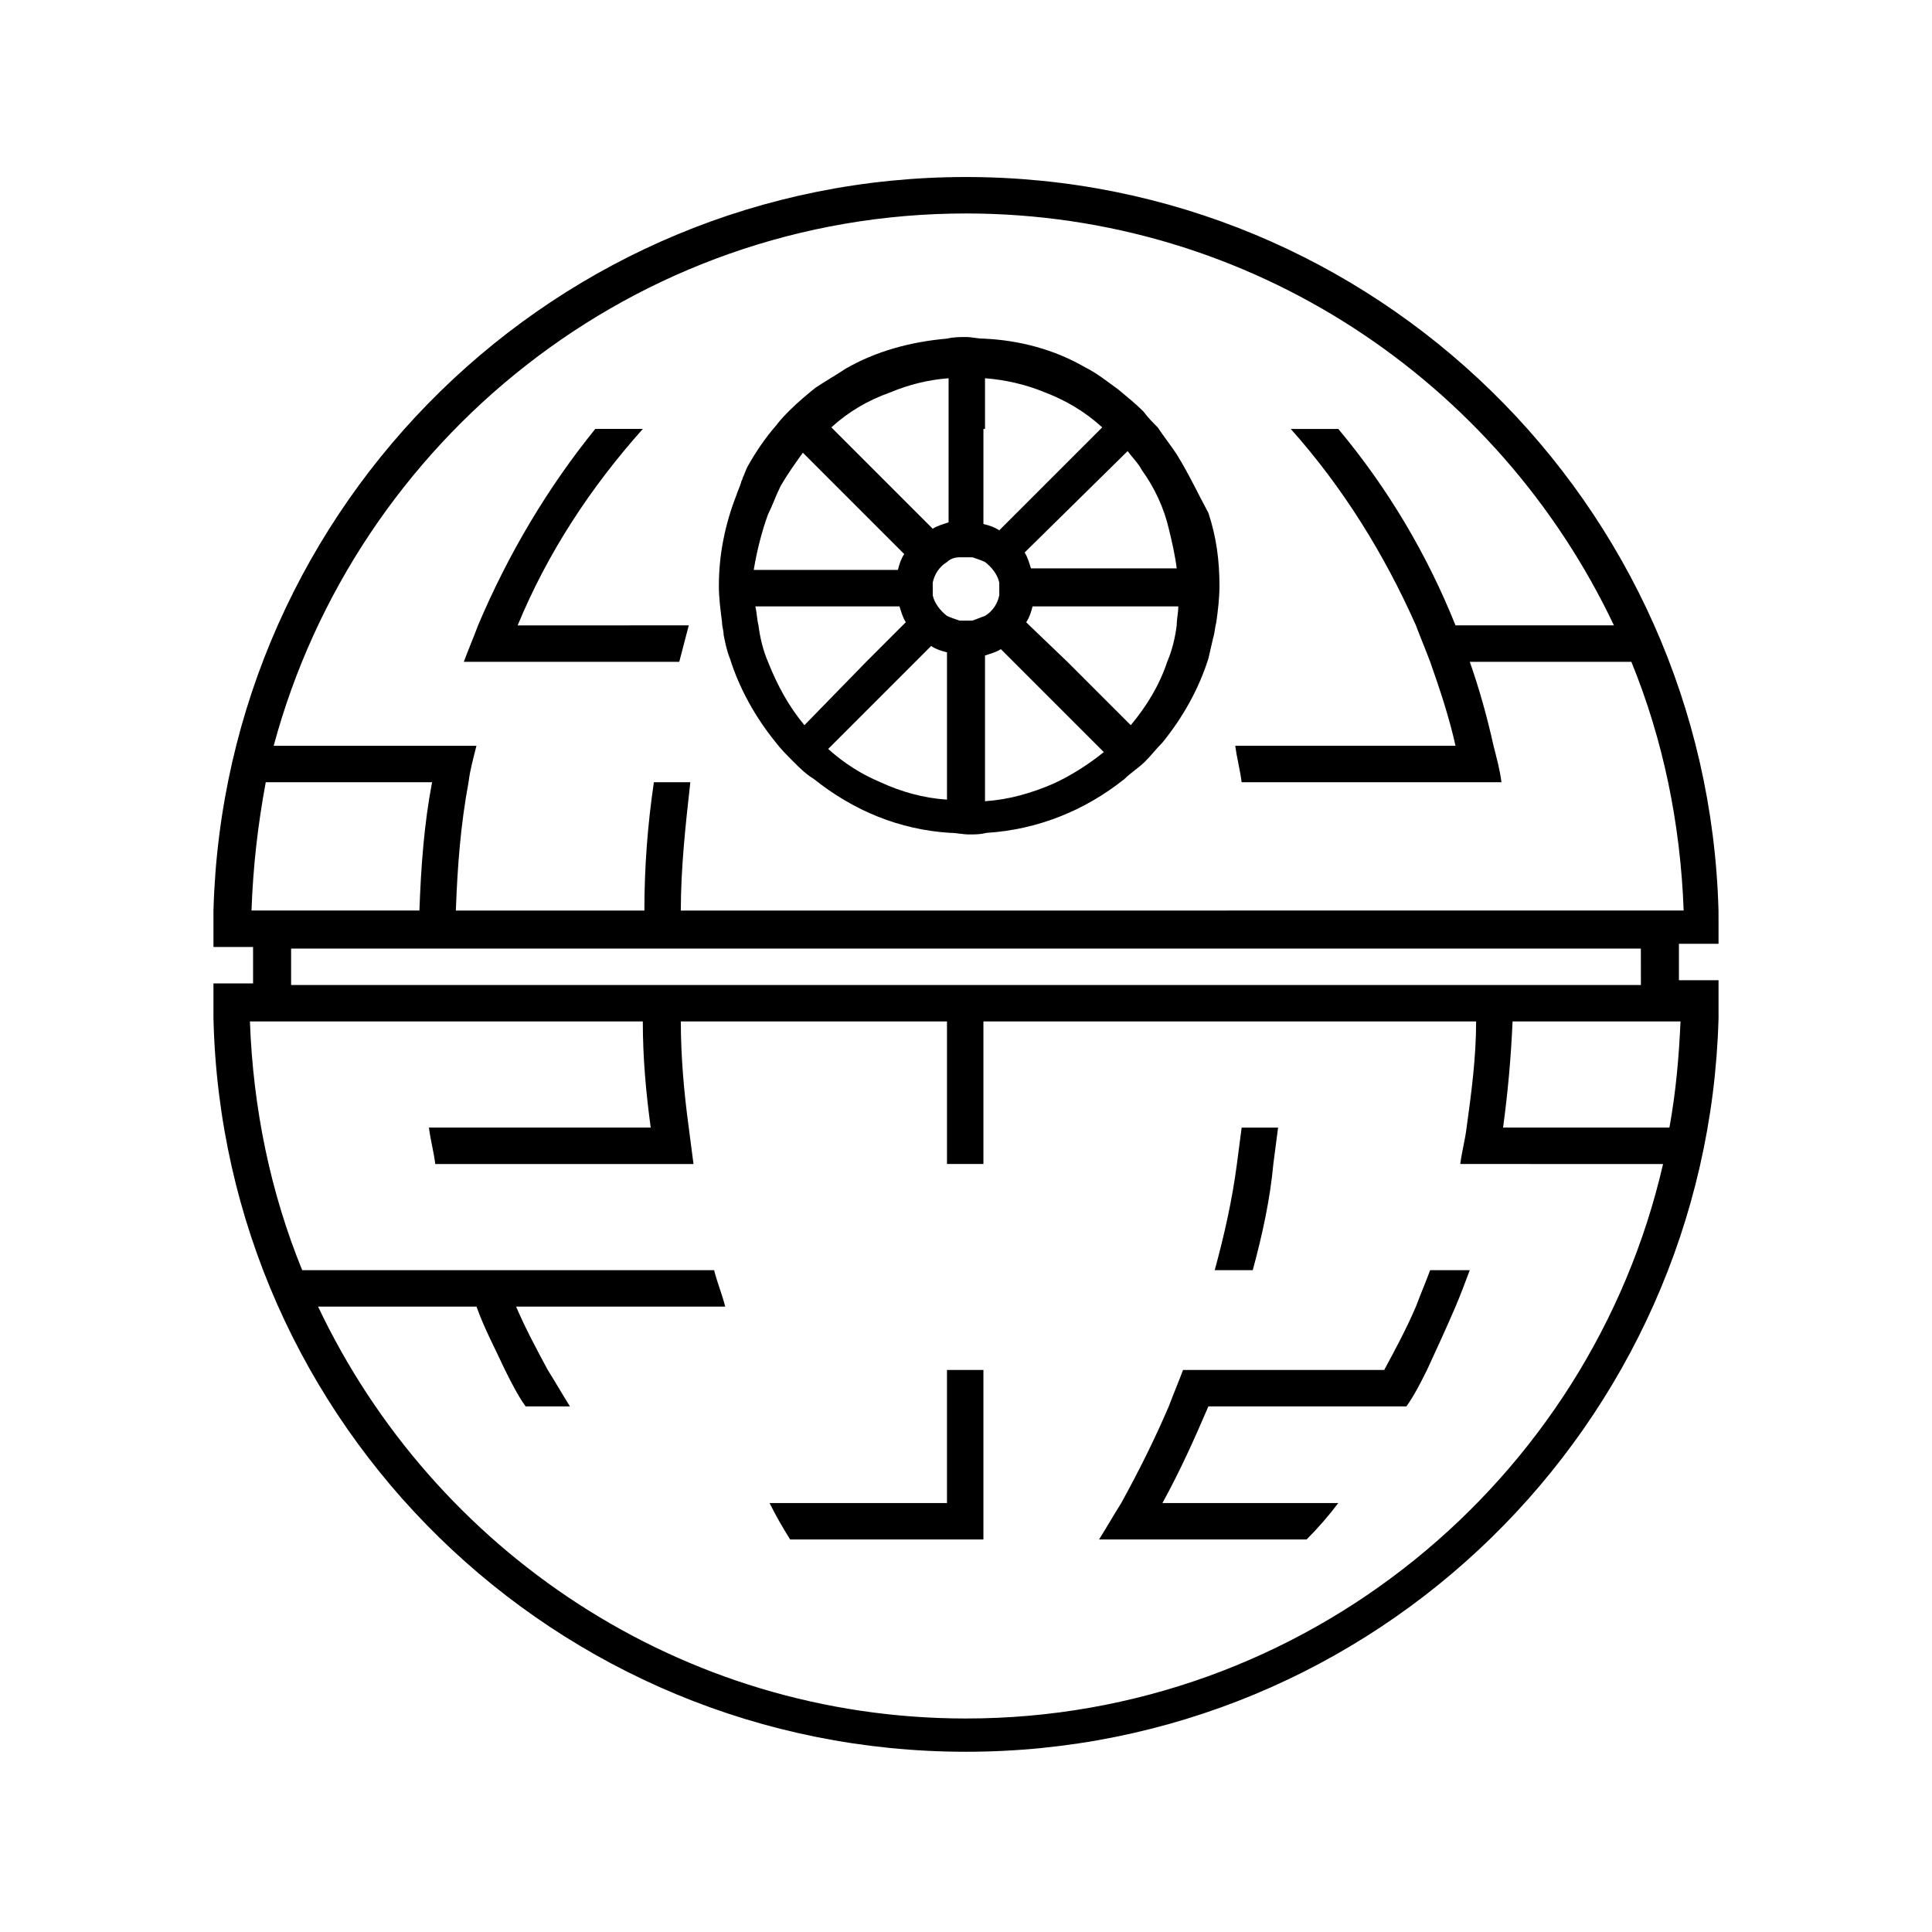
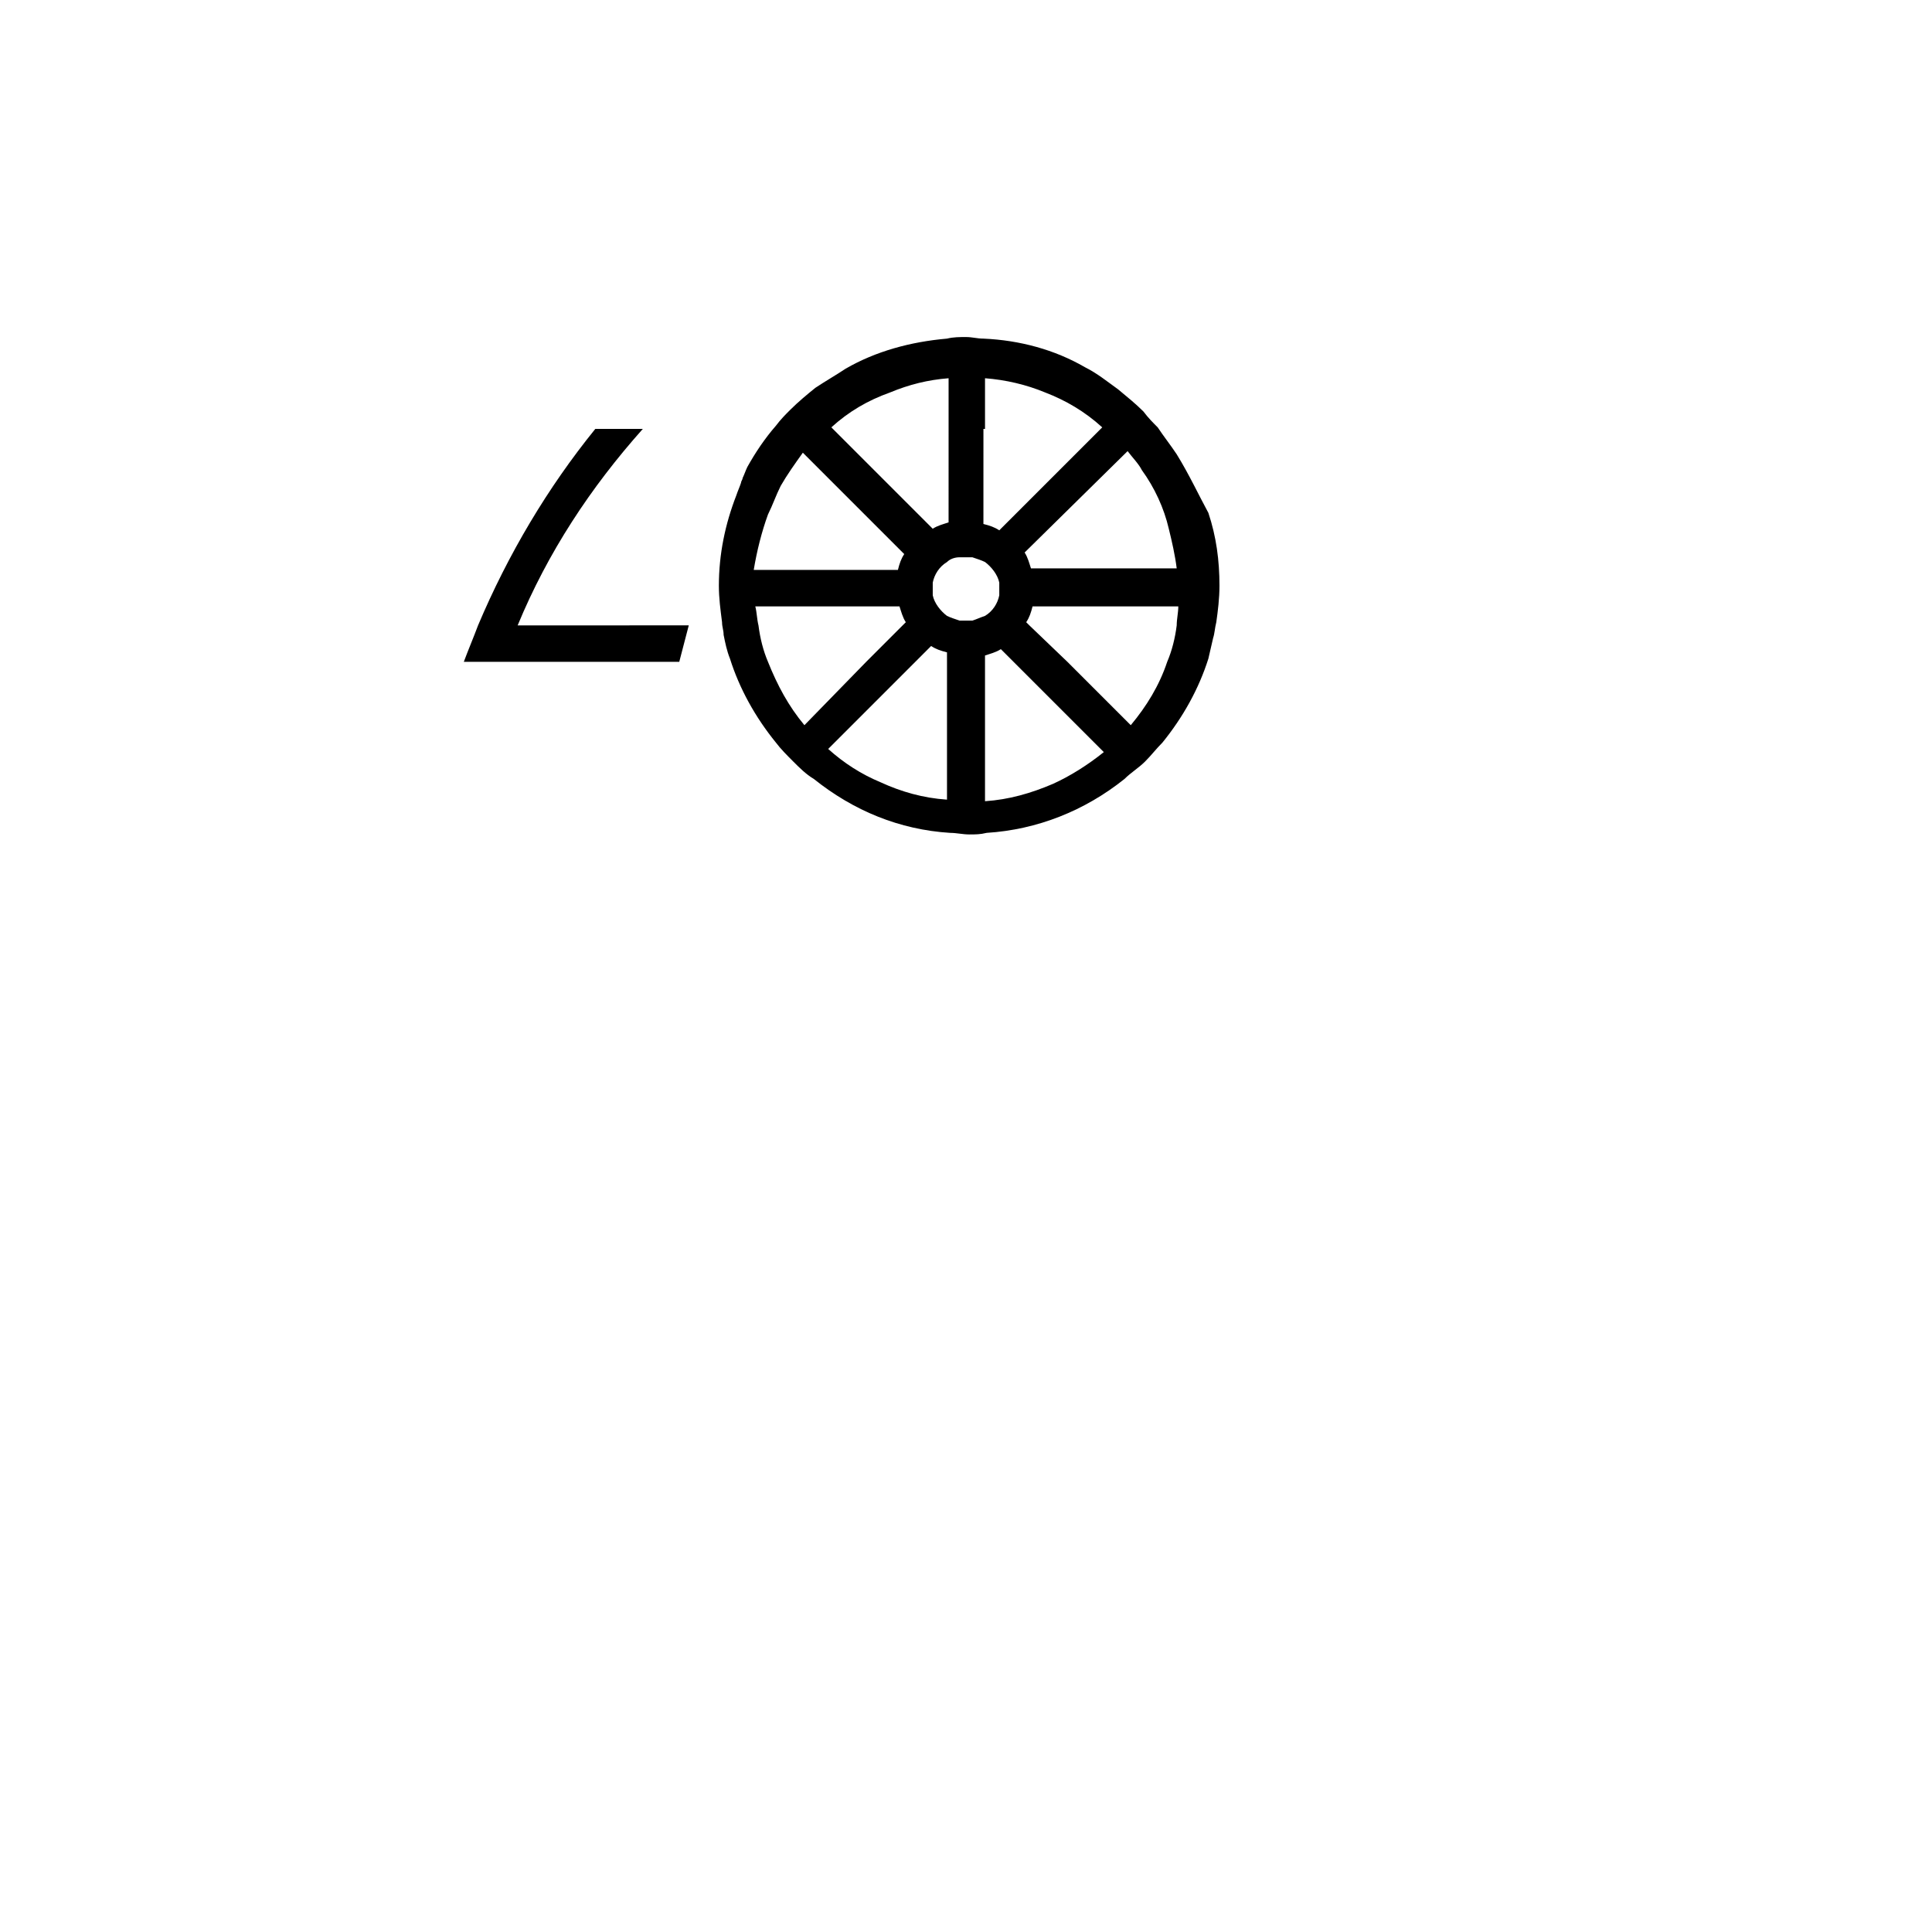
<svg xmlns="http://www.w3.org/2000/svg" fill="#000000" width="800px" height="800px" version="1.1" viewBox="144 144 512 512">
  <g>
    <path d="m455.84 264.39c-1.68-2.519-3.359-4.617-5.039-7.137-1.258-1.258-2.519-2.519-3.777-4.199-2.098-2.098-4.199-3.777-6.719-5.879-2.938-2.098-5.457-4.199-8.816-5.879-7.977-4.617-17.215-7.137-26.871-7.559-1.68 0-2.938-0.418-4.617-0.418-1.68 0-3.359 0-5.039 0.418-9.656 0.84-18.895 3.359-26.871 7.977-2.519 1.68-5.457 3.359-7.977 5.039-2.098 1.68-4.617 3.777-6.719 5.879-1.258 1.258-2.519 2.519-3.777 4.199-2.938 3.359-5.457 7.137-7.559 10.914-0.418 0.84-0.84 2.098-1.258 2.938 0 0.418-0.418 0.84-0.418 1.258-0.418 1.258-0.84 2.098-1.258 3.359-2.938 7.559-4.617 15.535-4.617 23.93 0 3.359 0.418 6.297 0.84 9.656 0 1.258 0.418 2.098 0.418 3.359 0.418 2.098 0.84 4.199 1.68 6.297 2.519 7.977 6.719 15.535 12.176 22.25 1.258 1.68 2.938 3.359 4.617 5.039 1.68 1.68 3.359 3.359 5.457 4.617 10.496 8.398 22.672 13.434 36.105 14.273 1.68 0 3.359 0.418 5.039 0.418 1.68 0 2.938 0 4.617-0.418 13.434-0.84 26.031-5.879 36.527-14.273 1.68-1.68 3.777-2.938 5.457-4.617 1.68-1.68 2.938-3.359 4.617-5.039 5.457-6.719 9.656-14.273 12.176-22.25 0.418-1.68 0.84-3.777 1.258-5.457 0.418-1.258 0.418-2.519 0.84-4.199 0.418-2.938 0.84-6.297 0.84-9.656 0-6.719-0.84-13.016-2.938-19.312-2.516-4.613-5.035-10.07-8.395-15.527zm-13.012-0.84c1.258 1.68 2.938 3.359 3.777 5.039 3.359 4.617 5.879 10.078 7.137 15.535 0.84 3.359 1.68 7.137 2.098 10.496h-38.625c-0.418-1.258-0.84-2.938-1.68-4.199zm-37.789-5.879v-13.434c5.457 0.418 10.914 1.68 15.953 3.777 5.457 2.098 10.496 5.039 15.113 9.238l-27.289 27.289c-1.258-0.84-2.519-1.258-4.199-1.68l0.004-25.191zm-25.188-9.656c5.039-2.098 10.078-3.359 15.535-3.777v13.434l-0.004 24.77c-1.258 0.418-2.938 0.84-4.199 1.68l-26.867-26.867c4.617-4.199 9.656-7.141 15.535-9.238zm-32.328 32.328c1.258-2.519 2.098-5.039 3.359-7.559 1.68-2.938 3.777-5.879 5.879-8.816l26.871 26.871c-0.84 1.258-1.258 2.519-1.68 4.199h-38.207c0.836-5.039 2.098-10.078 3.777-14.695zm9.656 55.84c-4.199-5.039-7.137-10.496-9.656-16.793-1.258-2.938-2.098-6.297-2.519-9.656-0.418-1.68-0.418-3.359-0.84-5.039h38.207c0.418 1.258 0.84 2.938 1.68 4.199l-0.844 0.84-9.656 9.656zm37.785-16.793v36.523c-6.297-0.418-12.176-2.098-17.633-4.617-5.039-2.098-9.656-5.039-13.855-8.816l27.285-27.285c1.258 0.84 2.519 1.258 4.199 1.68zm6.719-10.918h-1.68-1.68c-1.258-0.418-2.519-0.84-3.359-1.258-1.68-1.258-3.359-3.359-3.777-5.457v-1.68-1.68c0.418-2.098 1.68-4.199 3.777-5.457 0.84-0.84 2.098-1.258 3.359-1.258h1.68 1.68c1.258 0.418 2.519 0.84 3.359 1.258 1.68 1.258 3.359 3.359 3.777 5.457v1.68 1.68c-0.418 2.098-1.68 4.199-3.777 5.457-1.262 0.418-2.102 0.84-3.359 1.258zm21.41 43.242c-5.879 2.519-11.754 4.199-18.055 4.617v-38.621c1.258-0.418 2.938-0.84 4.199-1.68l27.285 27.285c-4.191 3.363-8.812 6.301-13.43 8.398zm32.746-41.98c-0.418 3.359-1.258 6.719-2.519 9.656-2.098 6.297-5.457 11.754-9.656 16.793l-16.793-16.793-10.074-9.656-0.84-0.84c0.84-1.258 1.258-2.519 1.68-4.199h38.625c0 1.68-0.422 3.359-0.422 5.039z" />
    <path d="m314.35 257.67h-12.594c-12.594 15.535-23.09 33.168-31.066 52.059-1.258 3.359-2.519 6.297-3.777 9.656h57.098c0.84-3.359 1.68-6.297 2.519-9.656l-45.348 0.004c7.977-19.312 19.312-36.527 33.168-52.062z" />
-     <path d="m394.96 542.32v-35.266h9.656v44.922h-51.223c-2.098-3.359-3.777-6.297-5.457-9.656z" />
-     <path d="m453.74 516.71c1.258-3.359 2.519-6.297 3.777-9.656h53.32c2.938-5.457 5.879-10.914 8.398-16.793 1.258-3.359 2.519-6.297 3.777-9.656h10.496c-1.258 3.359-2.519 6.719-3.777 9.656-2.519 5.879-5.039 11.336-7.559 16.793-1.68 3.359-3.359 6.719-5.457 9.656h-52.48c-3.777 8.816-7.559 17.215-12.176 25.609h46.602c-2.519 3.359-5.457 6.719-8.398 9.656h-55c2.098-3.359 3.777-6.297 5.879-9.656 4.621-8.395 8.82-16.793 12.598-25.609z" />
-     <path d="m475.99 480.61h-10.078c2.519-9.238 4.617-18.473 5.879-28.129 0.418-3.359 0.84-6.297 1.258-9.656h9.656c-0.418 3.359-0.84 6.297-1.258 9.656-0.836 9.234-2.938 18.891-5.457 28.129z" />
-     <path d="m599.42 385.3c-2.938-107.9-91.105-194.39-199.42-194.39-108.32 0-196.48 86.488-199.43 194.39v9.656h10.496v9.656h-10.496v4.617 4.617c2.519 107.9 90.688 194.39 199.43 194.39 108.32 0 196.48-86.488 199.43-194.39v-5.039-5.039h-10.496v-9.656h10.496v-4.617zm-388.77 0c0.418-11.754 1.68-22.672 3.777-34.008h44.082c-2.098 10.914-2.938 22.25-3.359 34.008zm189.35 214.12c-75.57 0-141.07-44.504-171.71-109.16h41.984c2.098 5.879 5.039 11.336 7.559 16.793 1.68 3.359 3.359 6.719 5.457 9.656l11.754 0.004c-2.098-3.359-3.777-6.297-5.879-9.656-2.938-5.457-5.879-10.914-8.398-16.793h55.418c-0.84-3.359-2.098-6.297-2.938-9.656h-109.16c-8.398-20.57-13.016-42.824-13.855-65.914h104.12c0 9.656 0.84 18.895 2.098 28.129h-58.777c0.418 3.359 1.258 6.297 1.68 9.656h68.434c-0.418-3.359-0.84-6.297-1.258-9.656-1.262-9.238-2.102-18.895-2.102-28.133h70.535v37.785h9.656v-37.785h130.57c0 9.656-1.258 18.895-2.519 28.129-0.418 3.359-1.258 6.297-1.68 9.656l53.742 0.004c-19.316 83.965-94.887 146.94-184.73 146.94zm189.35-184.73c-0.418 9.656-1.258 18.895-2.938 28.129l-44.086 0.004c1.258-9.238 2.098-18.473 2.519-28.129zm-10.496-9.656h-357.71v-9.656h357.7zm-254.43-19.73c0-11.336 1.258-22.672 2.519-34.008h-9.656c-1.68 11.336-2.519 22.672-2.519 34.008h-49.961c0.418-11.754 1.258-22.672 3.359-34.008 0.418-3.359 1.258-6.297 2.098-9.656h-53.738c21.832-81.031 95.723-141.07 183.47-141.07 75.57 0 141.07 44.504 171.71 109.16h-41.984c-7.559-18.895-18.055-36.527-31.066-52.059h-12.594c13.855 15.535 24.77 33.168 33.168 52.059 1.258 3.359 2.519 6.297 3.777 9.656 2.519 7.137 5.039 14.695 6.719 22.25h-58.363c0.418 3.359 1.258 6.297 1.68 9.656h68.855c-0.418-3.359-1.258-6.297-2.098-9.656-1.68-7.559-3.777-15.113-6.297-22.25h42.824c8.398 20.57 13.016 42.824 13.855 65.914z" />
  </g>
</svg>